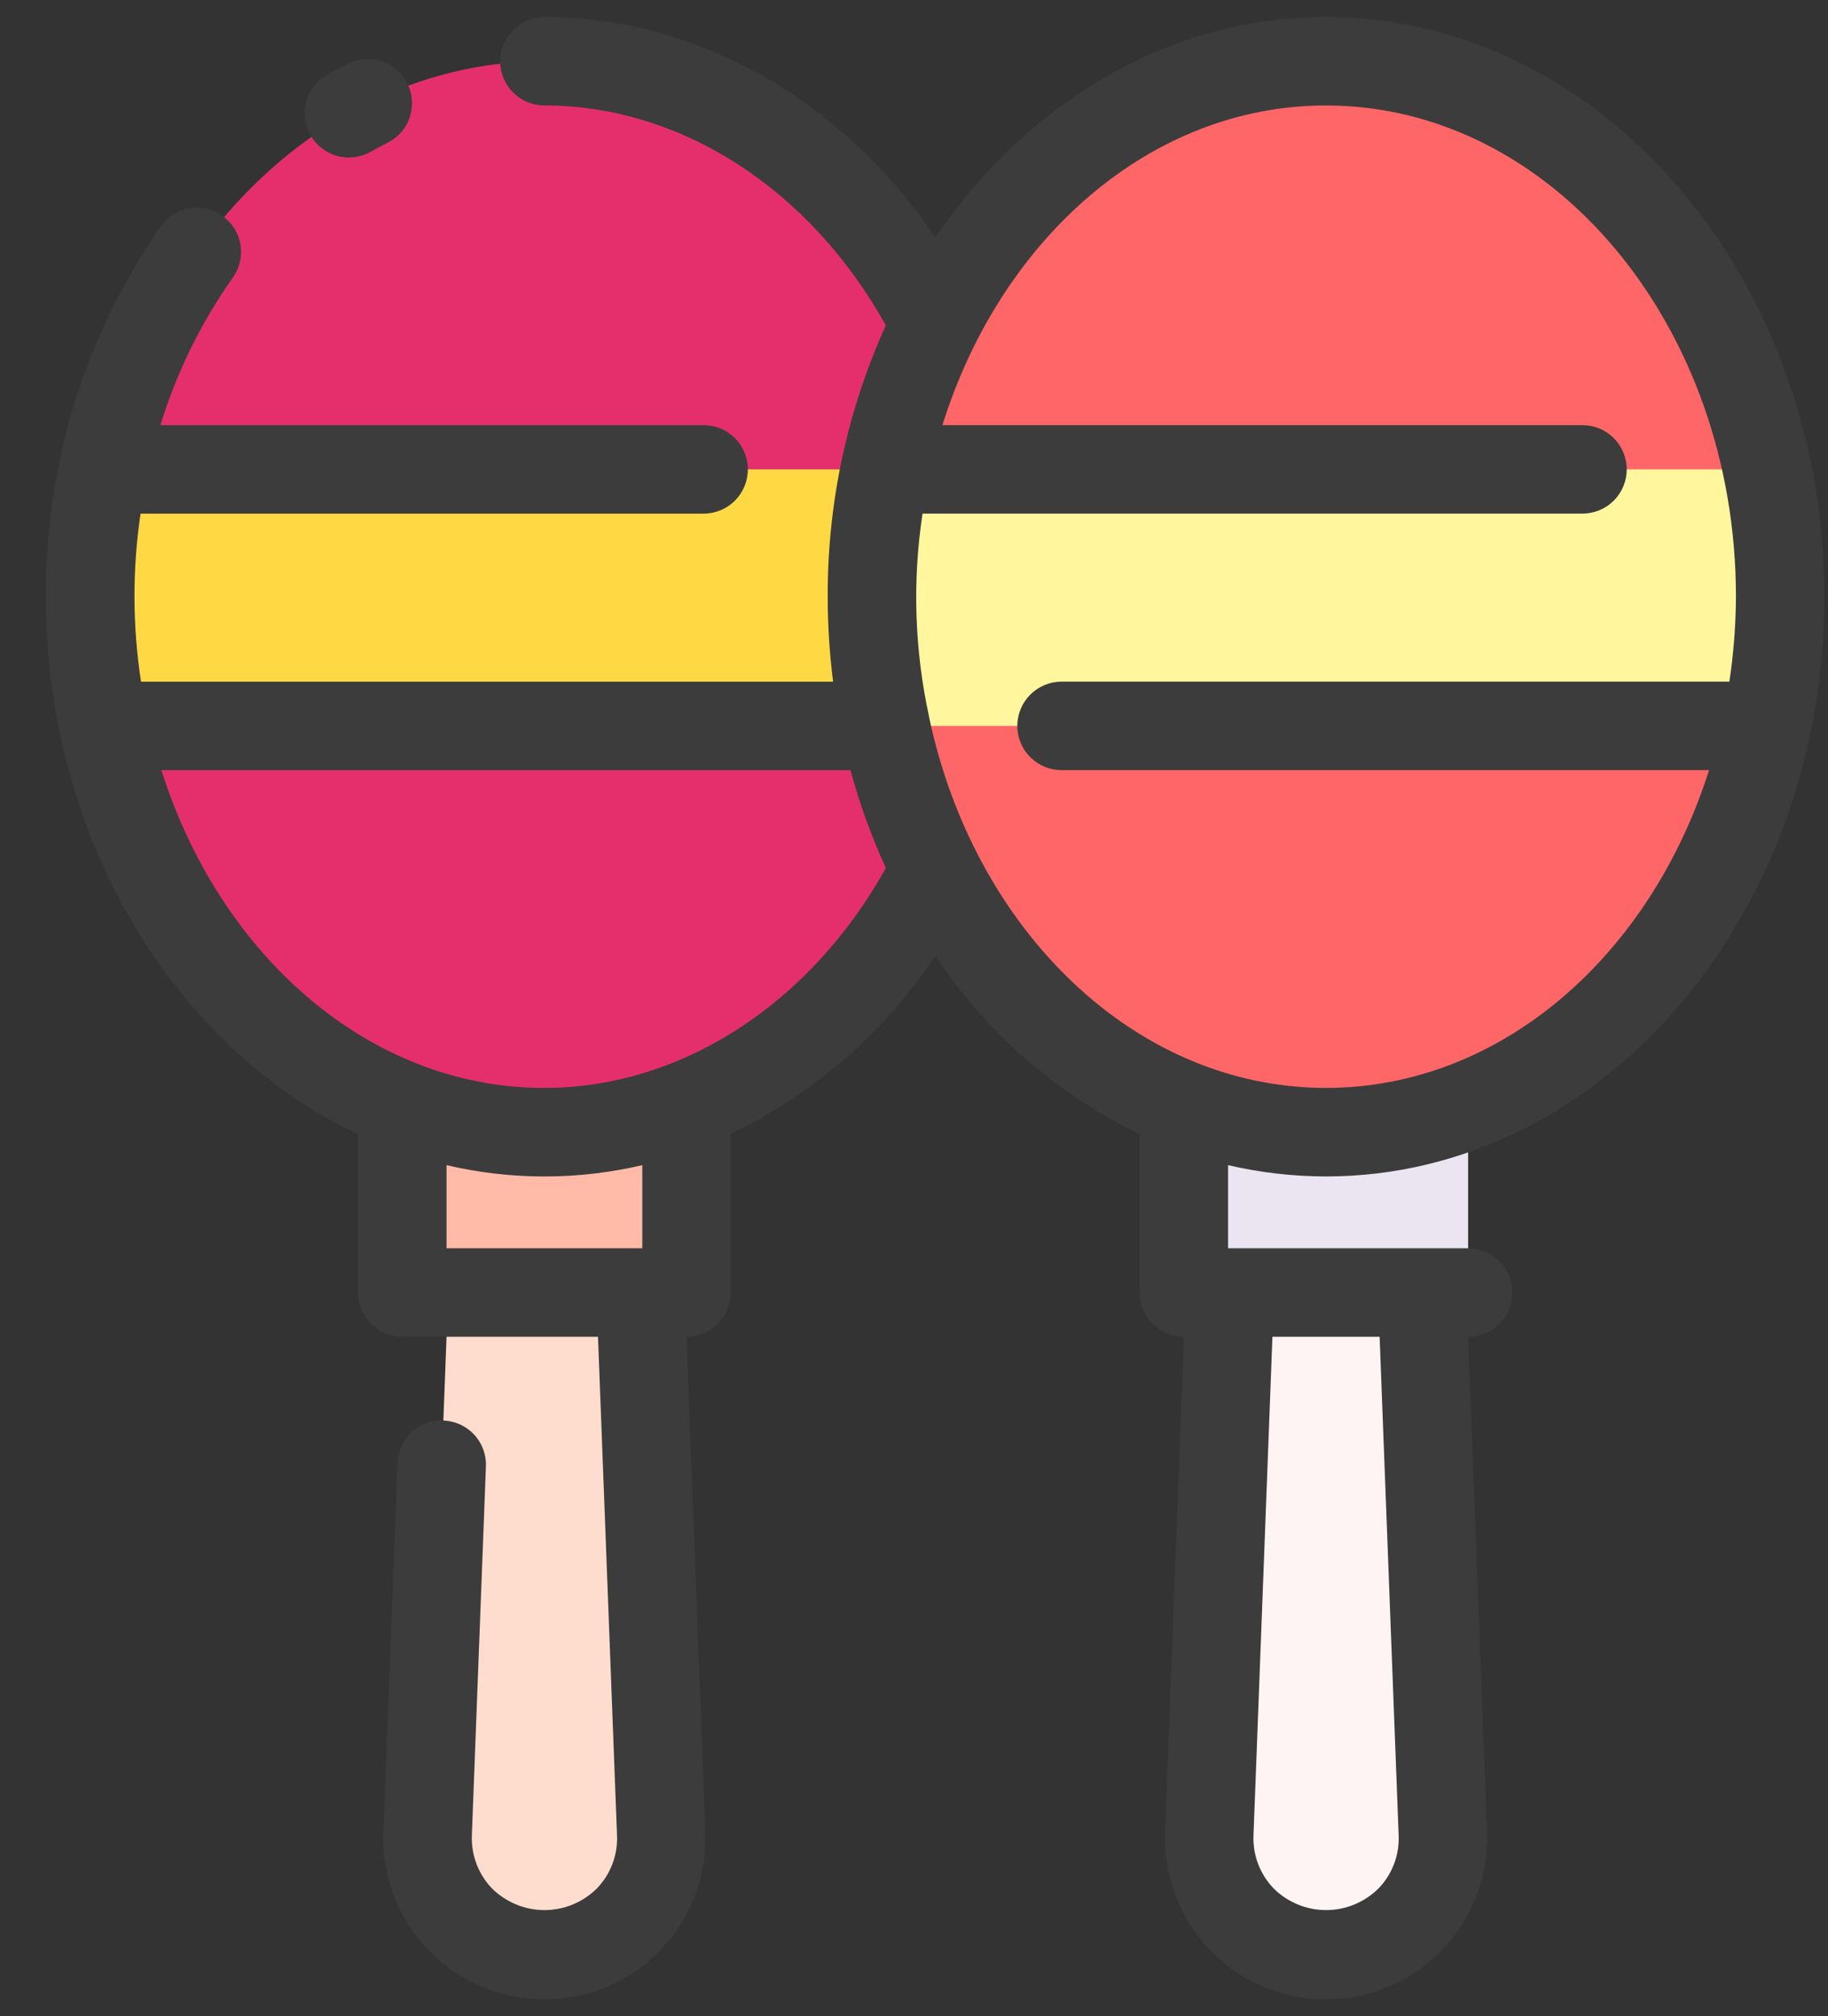
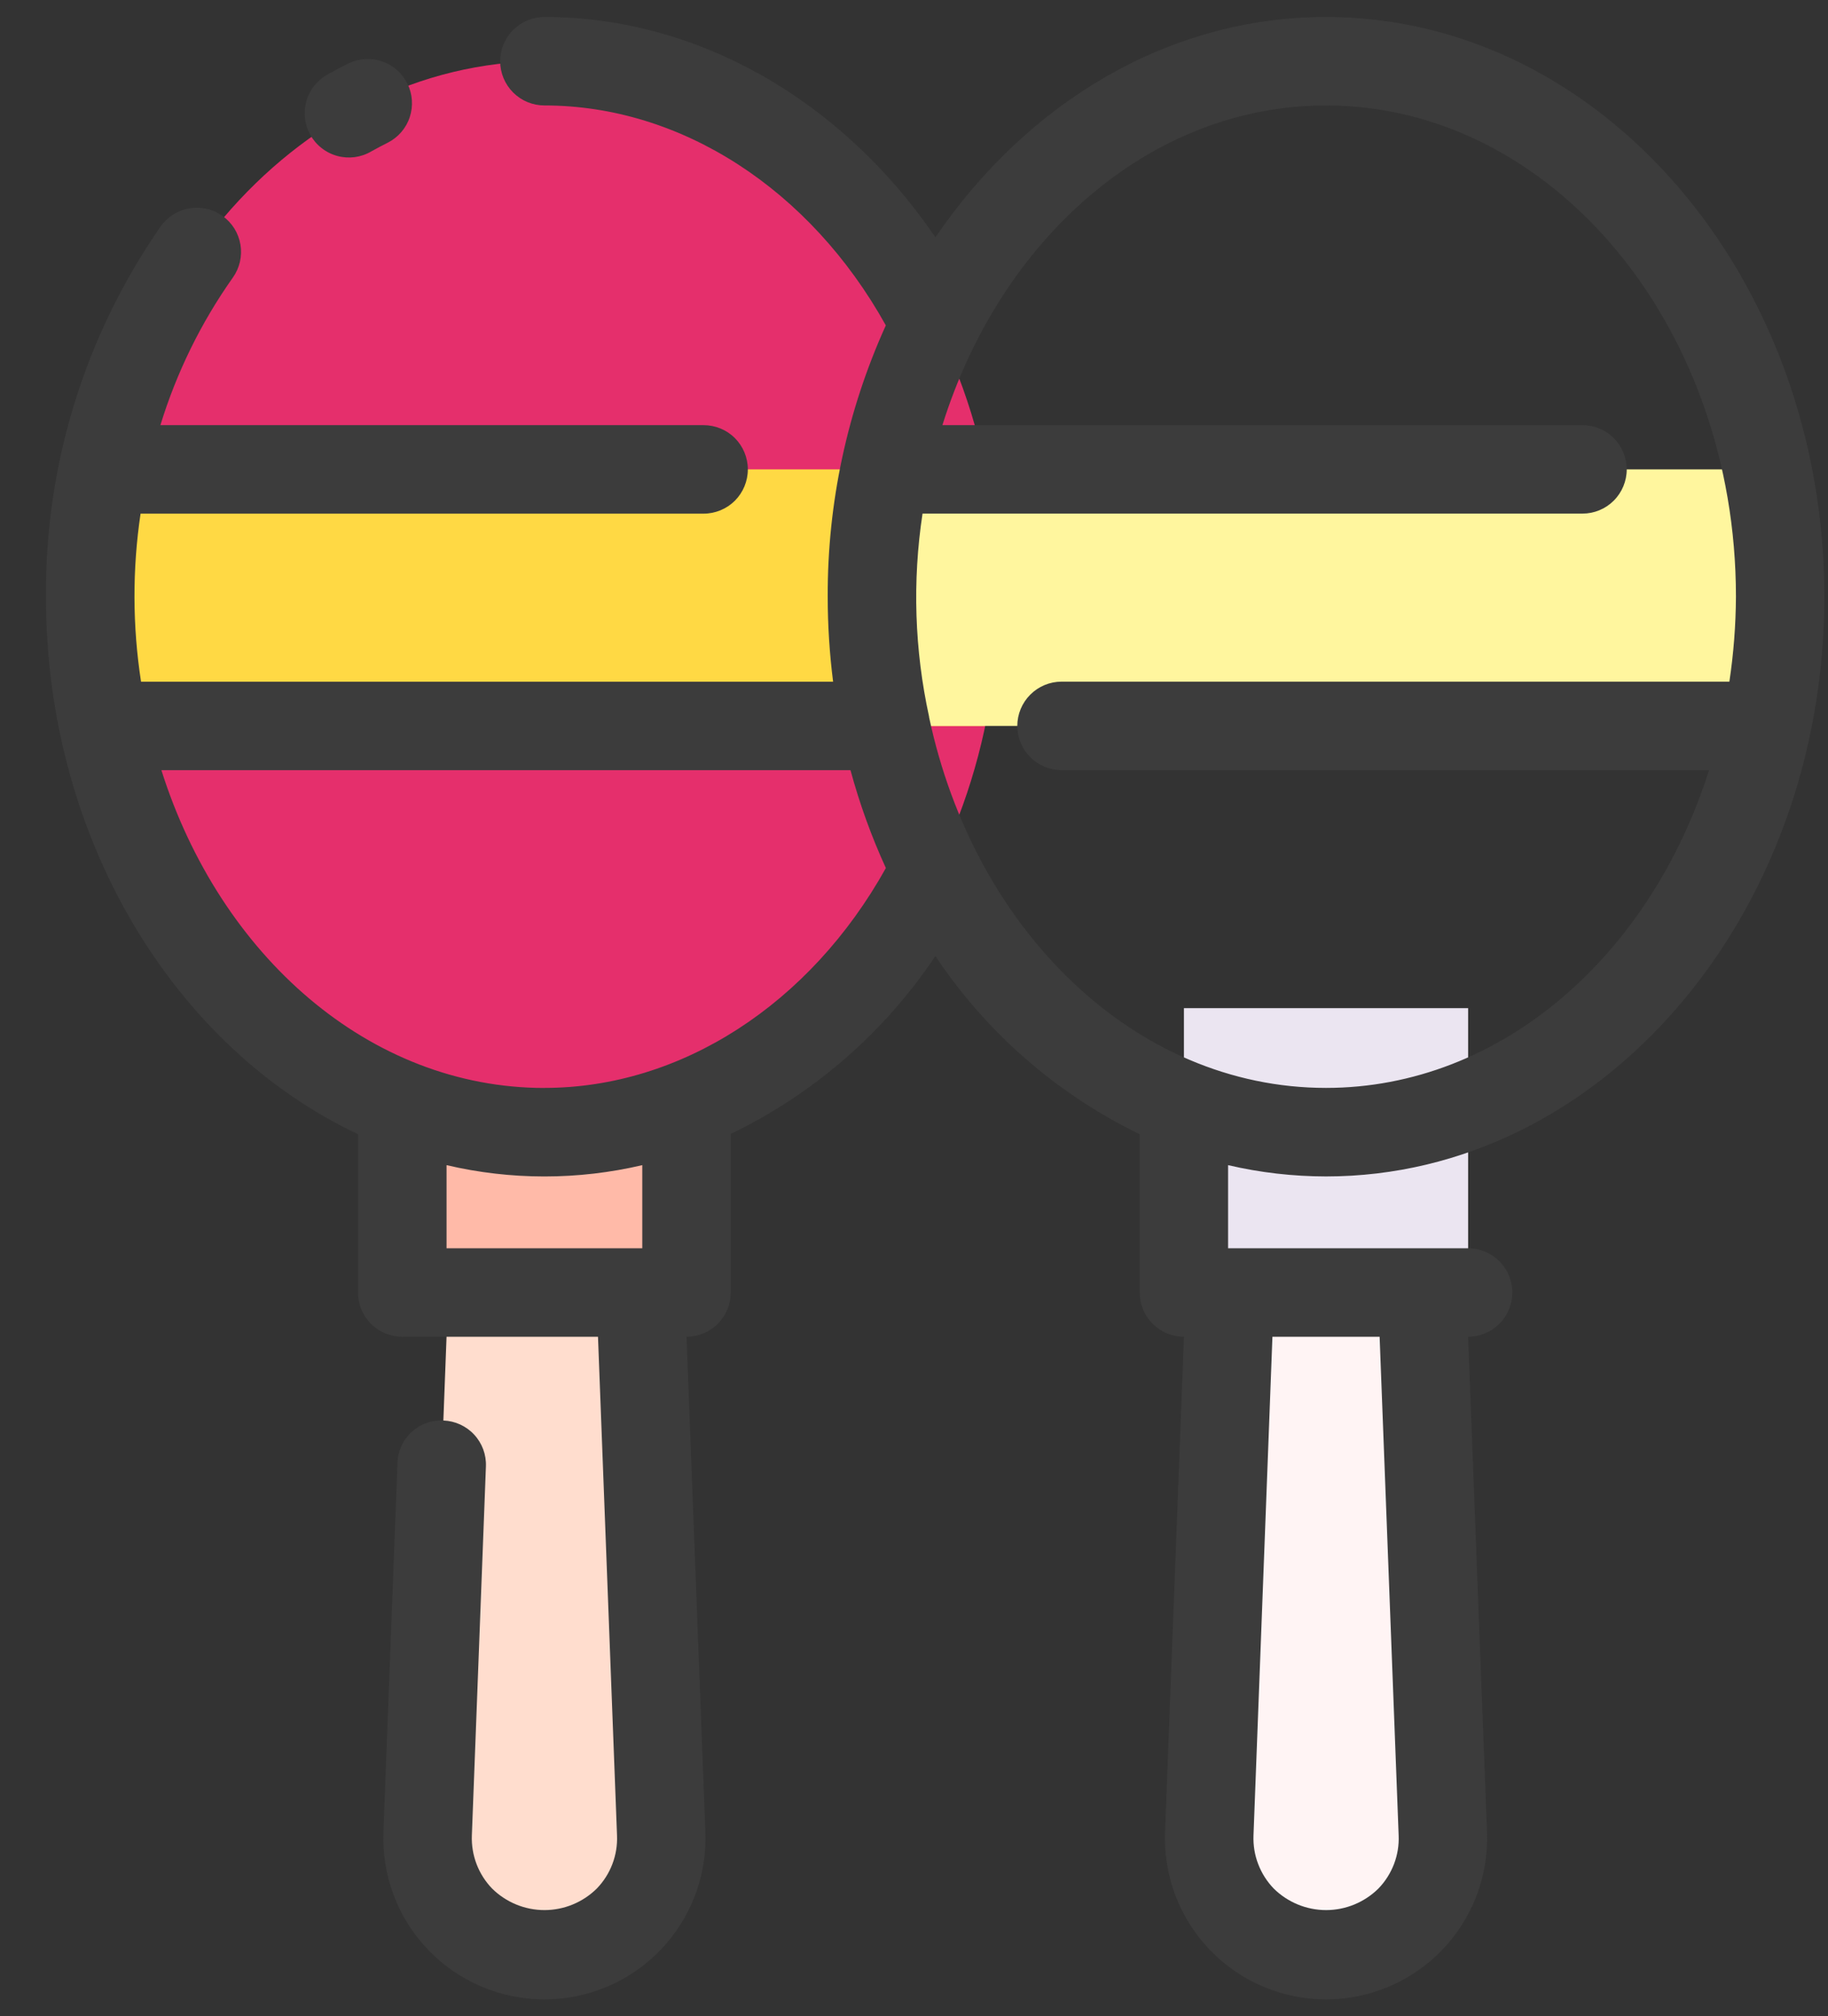
<svg xmlns="http://www.w3.org/2000/svg" viewBox="0 0 39 43" fill="none">
  <rect x="0" y="0" width="39" height="43" fill="#333333" stroke="none" />
  <path d="M14.646 21.5H8.583V27.564H14.646V21.5Z" fill="#FFBAA8" />
  <path d="M11.615 24.144C16.966 24.144 21.304 19.032 21.304 12.725C21.304 6.418 16.966 1.305 11.615 1.305C6.264 1.305 1.926 6.418 1.926 12.725C1.926 19.032 6.264 24.144 11.615 24.144Z" fill="#E52F6C" />
  <path d="M9.563 27.564L9.123 39.106C9.111 39.441 9.166 39.775 9.286 40.087C9.406 40.4 9.587 40.686 9.82 40.927C10.053 41.168 10.331 41.36 10.64 41.491C10.948 41.622 11.28 41.689 11.615 41.689C11.95 41.689 12.281 41.622 12.59 41.491C12.898 41.36 13.177 41.168 13.41 40.927C13.642 40.686 13.824 40.4 13.944 40.087C14.063 39.775 14.119 39.441 14.107 39.106L13.666 27.564H9.563Z" fill="#FFDDCE" />
  <path d="M2.213 10.01C1.827 11.813 1.83 13.679 2.222 15.481H21.008C21.399 13.679 21.402 11.814 21.017 10.01H2.213Z" fill="#FFD944" />
  <path d="M31.322 21.5H25.259V27.564H31.322V21.5Z" fill="#EBE5F1" />
-   <path d="M28.29 24.144C33.641 24.144 37.979 19.032 37.979 12.725C37.979 6.418 33.641 1.305 28.29 1.305C22.939 1.305 18.601 6.418 18.601 12.725C18.601 19.032 22.939 24.144 28.29 24.144Z" fill="#FF6667" />
  <path d="M26.238 27.564L25.798 39.106C25.786 39.441 25.841 39.775 25.961 40.087C26.081 40.4 26.263 40.686 26.495 40.927C26.728 41.168 27.007 41.36 27.315 41.491C27.623 41.622 27.955 41.689 28.29 41.689C28.625 41.689 28.957 41.622 29.265 41.491C29.573 41.36 29.852 41.168 30.085 40.927C30.317 40.686 30.499 40.4 30.619 40.087C30.739 39.775 30.794 39.441 30.782 39.106L30.342 27.564H26.238Z" fill="#FFF4F4" />
  <path d="M18.888 10.01C18.503 11.814 18.506 13.679 18.898 15.481H37.683C38.075 13.679 38.078 11.813 37.692 10.01H18.888Z" fill="#FFF69E" />
  <path d="M7.43 1.354C7.284 1.426 7.14 1.502 6.999 1.583C6.889 1.642 6.791 1.723 6.712 1.82C6.632 1.918 6.573 2.03 6.538 2.15C6.503 2.271 6.492 2.397 6.506 2.522C6.52 2.646 6.559 2.767 6.62 2.877C6.682 2.986 6.764 3.082 6.863 3.159C6.962 3.237 7.075 3.293 7.197 3.326C7.318 3.359 7.444 3.367 7.569 3.351C7.693 3.334 7.813 3.293 7.921 3.229C8.037 3.164 8.154 3.102 8.273 3.043C8.495 2.93 8.664 2.735 8.742 2.498C8.82 2.262 8.802 2.004 8.691 1.781C8.58 1.558 8.385 1.388 8.149 1.308C7.914 1.228 7.656 1.245 7.432 1.354H7.43Z" fill="#3C3C3C" />
  <path d="M28.29 0.362C24.916 0.362 21.906 2.202 19.957 5.061C17.957 2.129 14.879 0.362 11.615 0.362C11.365 0.362 11.125 0.462 10.948 0.639C10.771 0.816 10.671 1.055 10.671 1.306C10.671 1.556 10.771 1.796 10.948 1.973C11.125 2.15 11.365 2.249 11.615 2.249C14.531 2.249 17.284 4.036 18.899 6.939C18.075 8.756 17.652 10.73 17.659 12.725C17.659 13.331 17.698 13.937 17.774 14.538H3.009C2.826 13.351 2.822 12.142 2.999 10.954H15.011C15.262 10.954 15.502 10.854 15.679 10.678C15.855 10.501 15.955 10.261 15.955 10.01C15.955 9.76 15.855 9.52 15.679 9.343C15.502 9.166 15.262 9.067 15.011 9.067H3.422C3.767 7.943 4.288 6.881 4.967 5.921C5.039 5.82 5.09 5.706 5.118 5.586C5.146 5.465 5.15 5.34 5.13 5.218C5.109 5.095 5.065 4.978 5 4.873C4.934 4.768 4.848 4.677 4.748 4.605C4.647 4.533 4.533 4.481 4.412 4.454C4.291 4.426 4.166 4.422 4.044 4.442C3.922 4.462 3.805 4.507 3.7 4.572C3.595 4.638 3.503 4.723 3.431 4.824C1.818 7.141 0.961 9.901 0.98 12.725C0.98 17.908 3.739 22.353 7.638 24.188V27.563C7.638 27.688 7.662 27.811 7.709 27.925C7.757 28.04 7.827 28.144 7.914 28.232C8.002 28.32 8.107 28.389 8.221 28.436C8.336 28.484 8.459 28.508 8.583 28.508H12.758L13.164 39.143C13.173 39.351 13.139 39.559 13.065 39.753C12.991 39.948 12.878 40.125 12.733 40.275C12.436 40.569 12.034 40.735 11.616 40.735C11.197 40.735 10.796 40.569 10.498 40.275C10.354 40.125 10.241 39.948 10.167 39.753C10.093 39.559 10.059 39.351 10.067 39.143L10.367 31.273C10.377 31.023 10.287 30.779 10.117 30.596C9.947 30.412 9.711 30.304 9.461 30.294C9.336 30.288 9.212 30.306 9.095 30.349C8.977 30.391 8.87 30.457 8.778 30.541C8.687 30.626 8.613 30.728 8.562 30.842C8.511 30.956 8.483 31.078 8.48 31.203L8.18 39.074C8.163 39.535 8.239 39.996 8.403 40.428C8.568 40.86 8.818 41.254 9.139 41.587C9.46 41.92 9.844 42.185 10.27 42.365C10.695 42.546 11.152 42.64 11.615 42.64C12.077 42.64 12.534 42.546 12.96 42.365C13.385 42.185 13.77 41.92 14.09 41.587C14.411 41.254 14.661 40.86 14.826 40.428C14.991 39.996 15.067 39.535 15.049 39.074L14.647 28.508C14.897 28.508 15.137 28.408 15.313 28.231C15.49 28.055 15.59 27.815 15.59 27.564V24.182C17.358 23.33 18.866 22.02 19.956 20.389C21.044 22.021 22.549 23.333 24.315 24.188V27.563C24.315 27.687 24.339 27.81 24.386 27.925C24.434 28.039 24.503 28.143 24.591 28.231C24.679 28.319 24.783 28.389 24.897 28.436C25.012 28.483 25.135 28.508 25.259 28.508L24.856 39.074C24.838 39.535 24.915 39.996 25.079 40.428C25.244 40.86 25.494 41.254 25.815 41.587C26.136 41.92 26.52 42.185 26.945 42.365C27.371 42.546 27.828 42.64 28.291 42.64C28.753 42.64 29.21 42.546 29.636 42.365C30.061 42.185 30.445 41.92 30.766 41.587C31.087 41.254 31.337 40.86 31.502 40.428C31.667 39.996 31.742 39.535 31.725 39.074L31.322 28.508C31.572 28.508 31.812 28.408 31.989 28.232C32.166 28.055 32.265 27.815 32.265 27.564C32.265 27.314 32.166 27.074 31.989 26.897C31.812 26.721 31.572 26.621 31.322 26.621H26.201V24.848C26.886 25.008 27.586 25.088 28.289 25.089C34.152 25.089 38.922 19.543 38.922 12.726C38.922 5.909 34.153 0.362 28.29 0.362ZM13.703 26.621H9.527V24.848C10.9 25.17 12.33 25.17 13.703 24.848V26.621ZM11.615 23.202C7.881 23.202 4.695 20.379 3.443 16.425H18.145C18.339 17.14 18.591 17.838 18.9 18.512C17.284 21.413 14.53 23.201 11.615 23.201V23.202ZM27.147 28.508H29.434L29.84 39.143C29.849 39.351 29.815 39.559 29.741 39.753C29.666 39.948 29.554 40.125 29.409 40.275C29.111 40.569 28.71 40.735 28.292 40.735C27.873 40.735 27.472 40.569 27.174 40.275C27.03 40.125 26.917 39.948 26.843 39.753C26.768 39.559 26.735 39.351 26.743 39.143L27.147 28.508ZM36.896 14.537H22.648C22.398 14.537 22.158 14.637 21.981 14.814C21.804 14.991 21.704 15.231 21.704 15.481C21.704 15.731 21.804 15.971 21.981 16.148C22.158 16.325 22.398 16.424 22.648 16.424H36.462C35.21 20.378 32.024 23.201 28.29 23.201C24.21 23.201 20.783 19.831 19.822 15.295V15.285C19.511 13.862 19.463 12.394 19.682 10.953H33.762C34.013 10.953 34.252 10.854 34.429 10.677C34.606 10.5 34.706 10.26 34.706 10.01C34.706 9.76 34.606 9.52 34.429 9.343C34.252 9.166 34.013 9.067 33.762 9.067H20.106C21.349 5.091 24.543 2.249 28.29 2.249C33.113 2.249 37.036 6.948 37.036 12.725C37.033 13.332 36.986 13.937 36.896 14.537Z" fill="#3C3C3C" />
</svg>